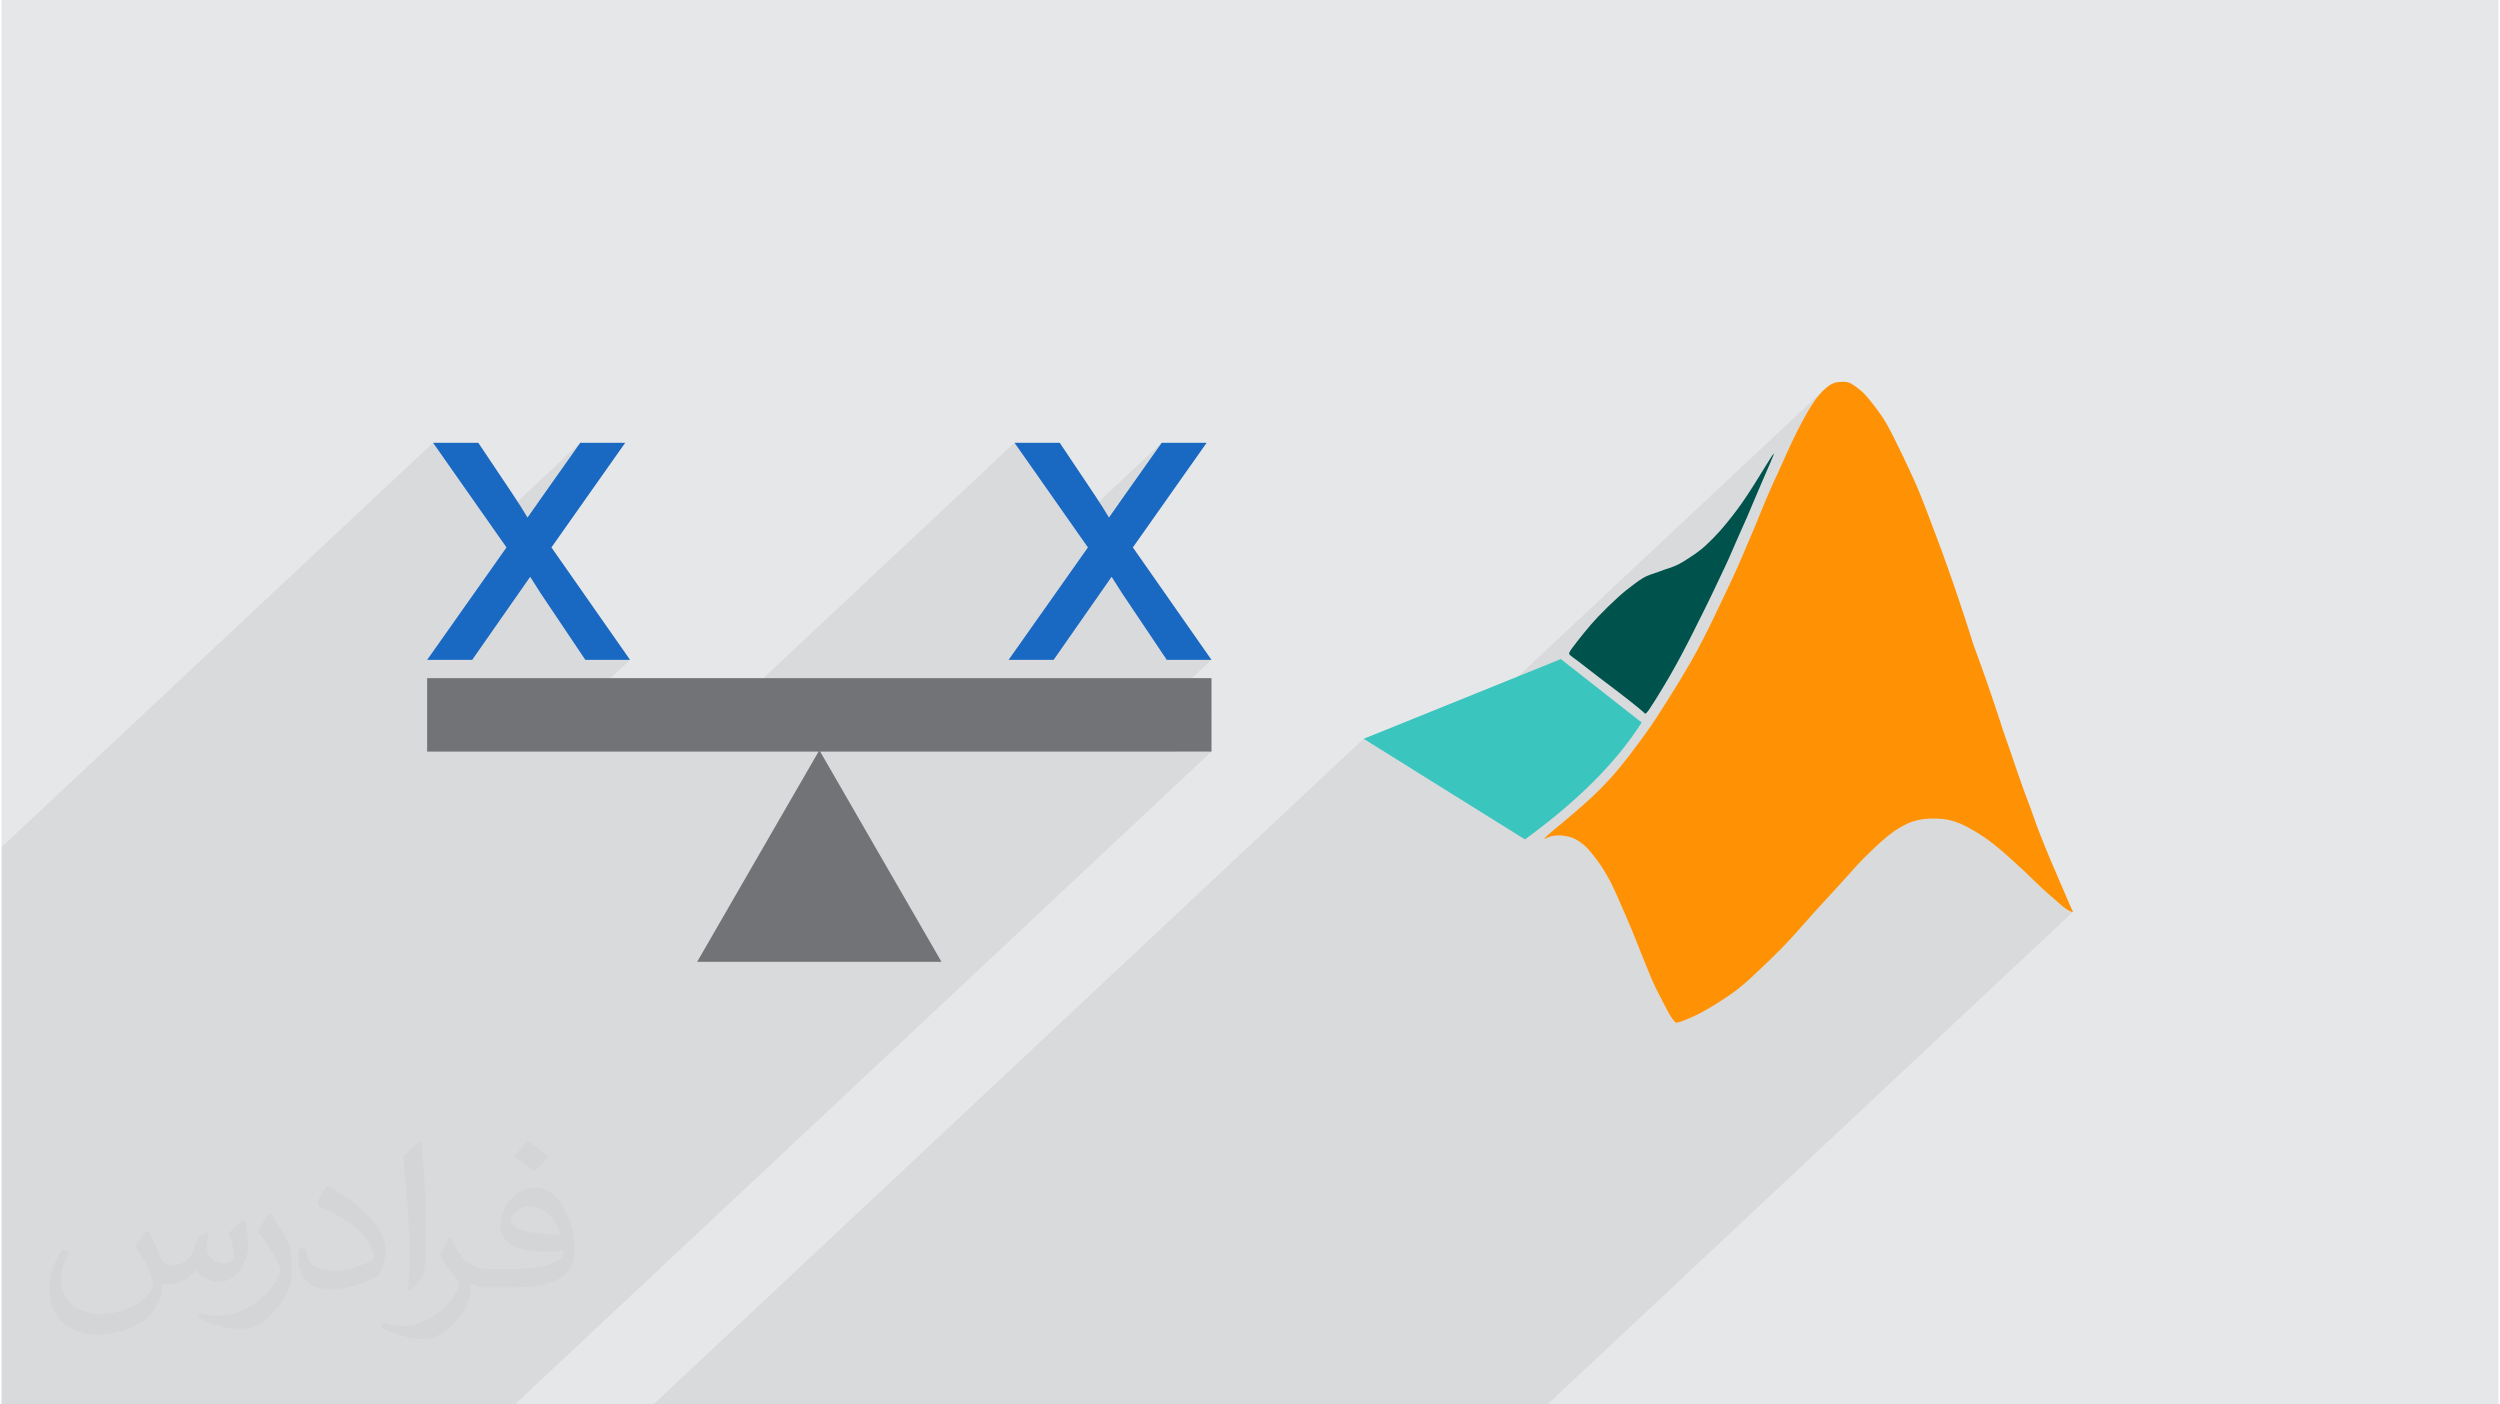
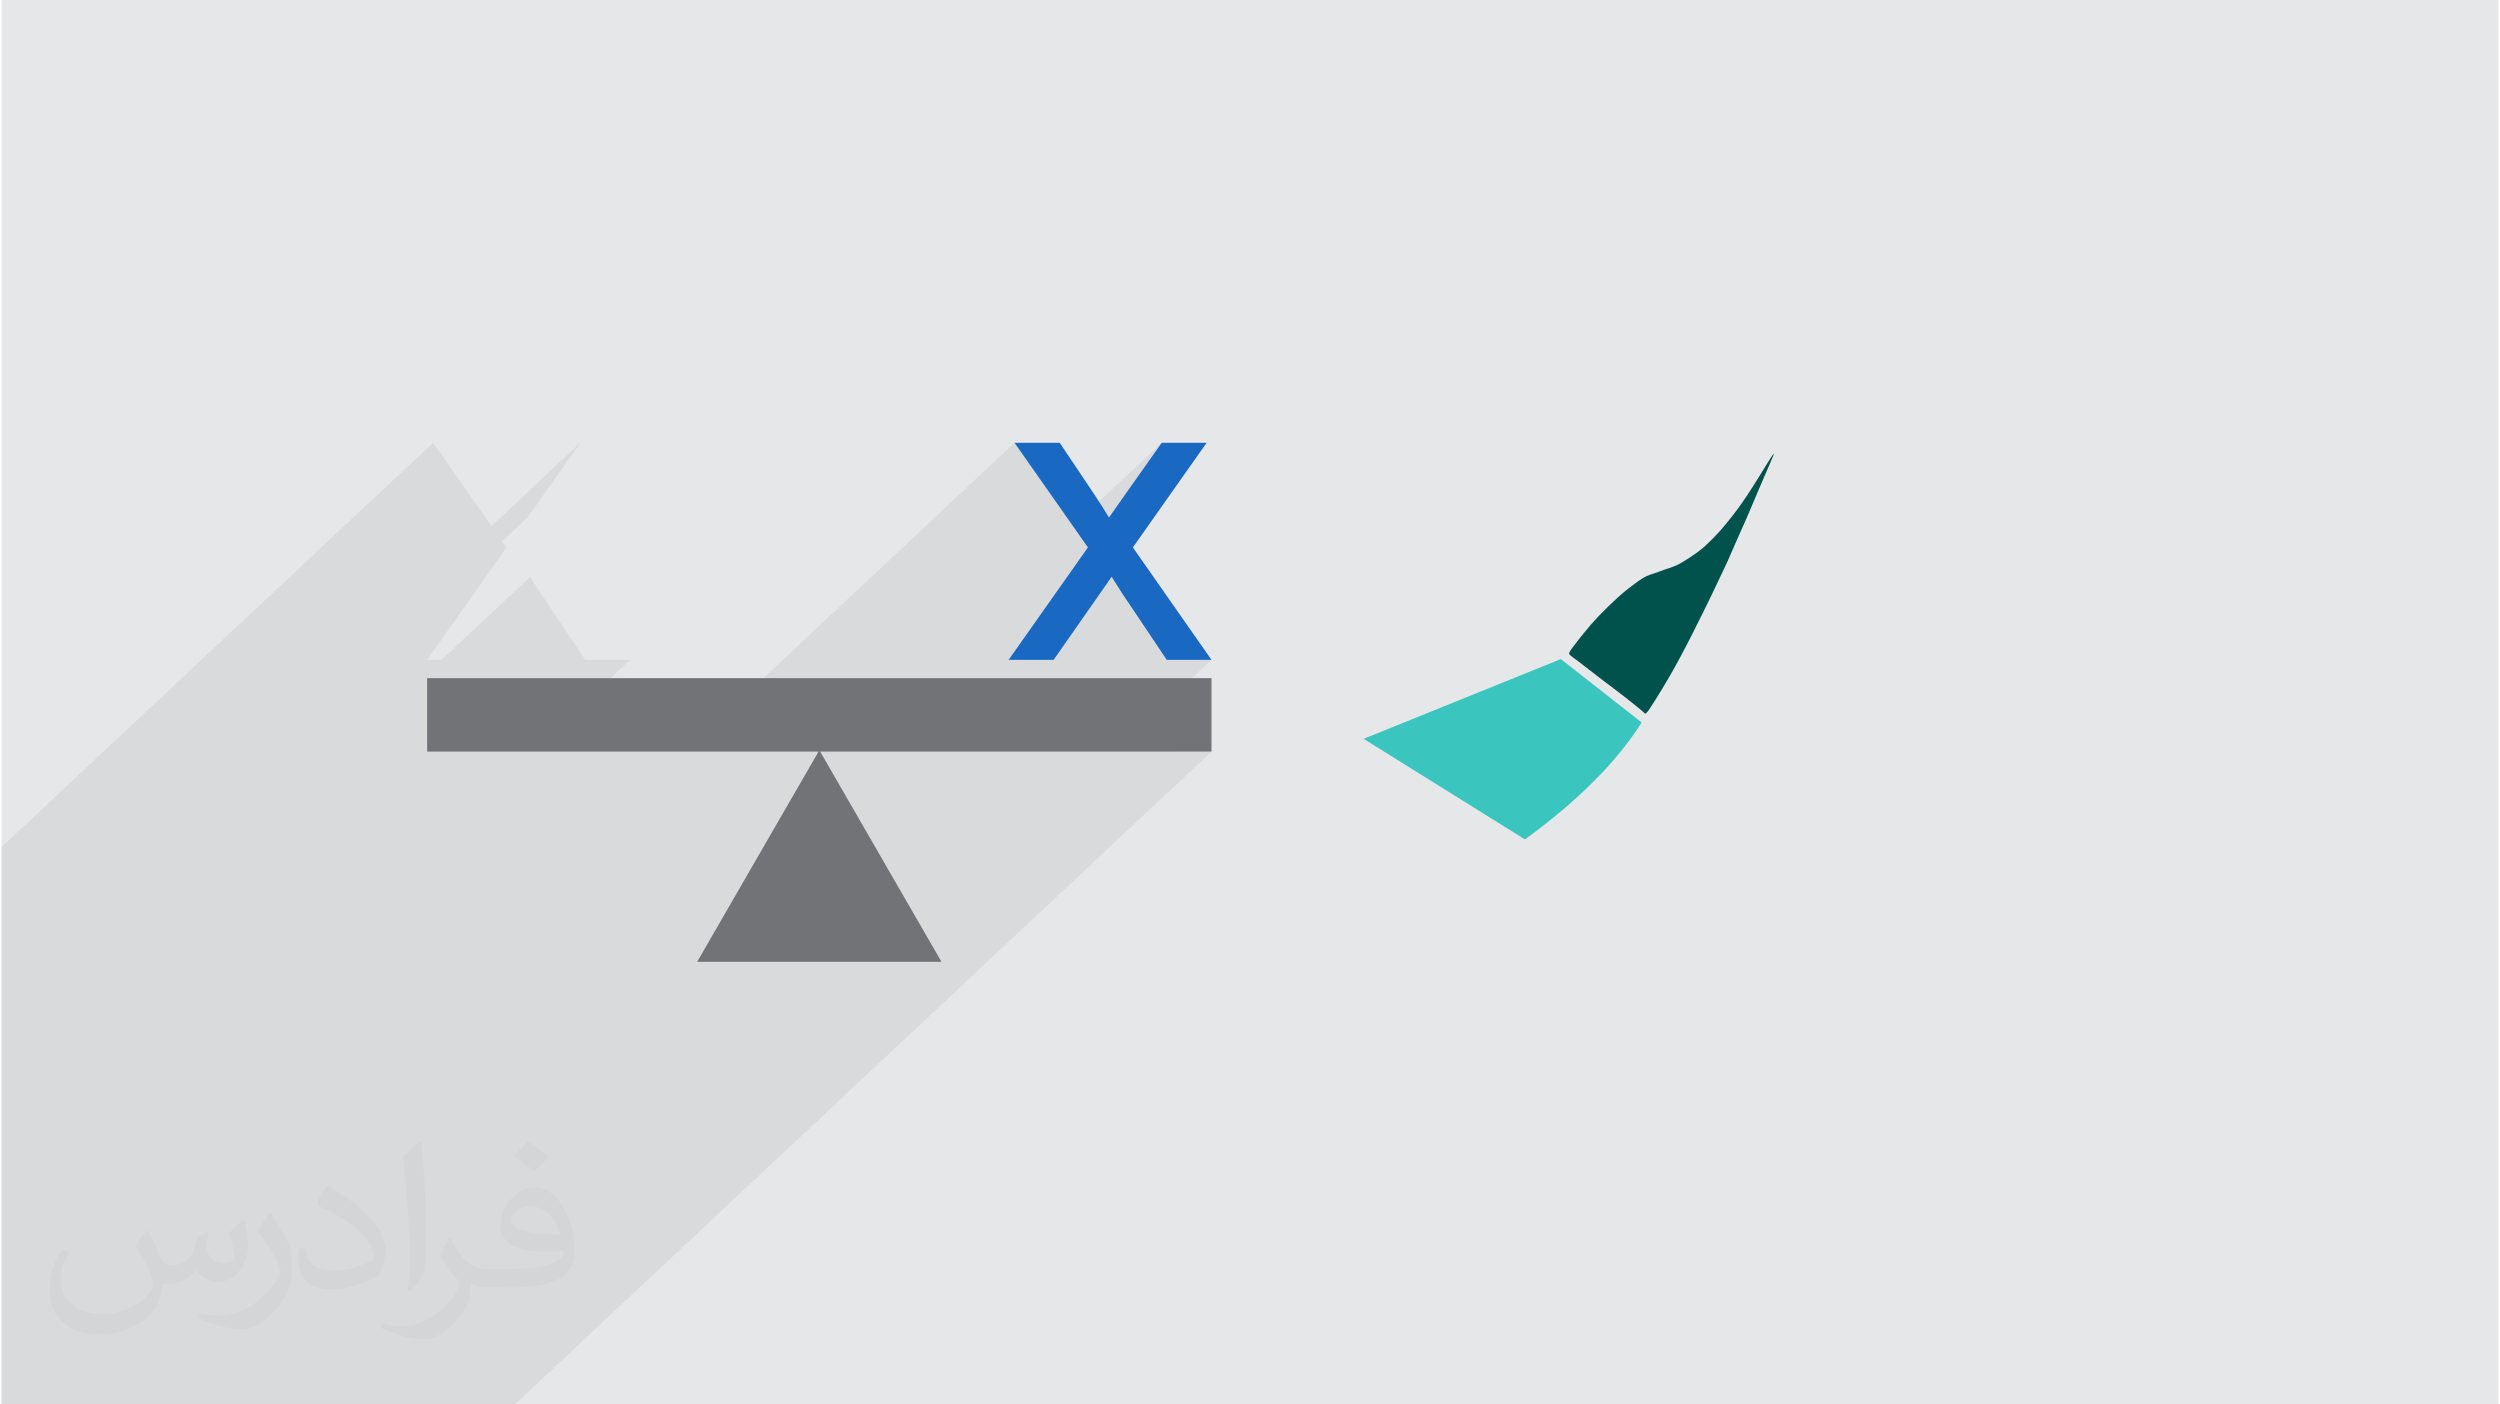
<svg xmlns="http://www.w3.org/2000/svg" xml:space="preserve" width="356px" height="200px" version="1.0" shape-rendering="geometricPrecision" text-rendering="geometricPrecision" image-rendering="optimizeQuality" fill-rule="evenodd" clip-rule="evenodd" viewBox="0 0 35600 20025">
  <g id="Layer_x0020_1">
    <g id="_2557156659168">
      <path fill="#E6E7E8" d="M0 0l35600 0 0 20025 -35600 0 0 -20025z" />
-       <path fill="#373435" fill-opacity="0.078" d="M22040 20025l7491 -7021 -2 1 -3 0 -3 -1 -4 -1 -5 -2 -6 -2 -7 -3 -7 -3 -7 -4 -8 -4 -9 -5 -9 -5 -10 -7 -10 -6 -11 -7 -11 -8 -11 -8 -11 -8 -11 -8 -11 -9 -11 -9 -10 -9 -11 -10 -12 -10 -12 -11 -14 -12 -15 -13 -16 -15 -19 -16 -20 -17 -22 -19 -23 -21 -25 -22 -26 -23 -27 -25 -27 -25 -29 -27 -30 -28 -29 -28 -30 -29 -29 -28 -29 -28 -27 -27 -27 -26 -26 -24 -25 -23 -23 -22 -22 -21 -22 -19 -20 -19 -21 -19 -20 -18 -19 -17 -20 -18 -19 -17 -20 -18 -20 -18 -22 -19 -22 -19 -24 -21 -25 -21 -26 -22 -28 -22 -29 -23 -30 -23 -31 -23 -31 -24 -32 -22 -33 -22 -32 -21 -32 -21 -33 -20 -31 -18 -30 -18 -30 -16 -27 -15 -27 -13 -24 -13 -23 -11 -23 -9 -21 -9 -20 -8 -21 -8 -20 -7 -20 -6 -20 -6 -20 -5 -21 -5 -21 -5 -22 -4 -22 -3 -24 -3 -24 -3 -25 -2 -25 -1 -26 -1 -25 -1 -25 0 -24 1 -23 1 -22 1 -22 1 -20 2 -19 3 -19 2 -18 4 -18 3 -18 4 -17 4 -17 4 -17 5 -17 5 -17 6 -18 6 -17 7 -18 7 -19 8 -18 9 -19 9 -19 10 -20 11 -20 11 -20 12 -21 13 -21 13 -21 15 -23 16 -24 17 -26 20 -27 22 -30 25 -33 28 -35 31 -37 33 -2599 2436 -21 10 -30 14 -28 13 -27 12 -24 10 -22 9 -21 8 -18 7 -16 6 -15 5 -13 4 -12 3 -10 3 -8 2 -7 1 -7 0 -6 -2 -5 -2 -6 -4 -6 -5 -6 -7 -8 -9 -8 -10 -8 -12 -10 -13 -9 -14 -10 -15 -10 -17 -11 -17 -10 -18 -11 -19 -10 -20 -11 -21 -11 -21 -11 -22 -12 -23 -12 -23 -13 -24 -13 -25 -13 -26 -14 -26 -13 -26 -14 -26 -13 -27 -13 -26 -12 -26 -12 -26 -12 -27 -12 -27 -12 -27 -11 -28 -13 -29 -12 -30 -13 -32 -13 -33 -14 -34 -14 -34 -15 -36 -14 -36 -15 -36 -14 -37 -15 -37 -15 -38 -15 -38 -16 -40 -17 -42 -17 -43 -19 -46 -20 -49 -22 -52 -23 -55 -24 -55 -24 -56 -24 -55 -23 -54 -22 -50 -21 -47 -19 -42 -16 -38 -16 -34 -14 -31 -13 -28 -13 -27 -12 -25 -12 -24 -13 -24 -12 -23 -13 -23 -13 -22 -12 -22 -12 -21 -12 -20 -12 -19 -11 -18 -11 -18 -11 -16 -10 -16 -11 -15 -10 -15 -10 -14 -11 -15 -10 -14 -11 -14 -11 -14 -10 -14 -11 -14 -11 -13 -10 -13 -11 -13 -10 -12 -9 -12 -10 -11 -10 -11 -9 -11 -10 -11 -9 -10 -9 -9 -10 -10 -10 -9 -10 -8 -10 -9 -10 -8 -11 -9 -10 -8 -11 -7 -11 -8 -11 -8 -12 -7 -11 -8 -11 -6 -12 -7 -11 -6 -12 -6 -11 -5 -12 -5 -11 -4 -12 -4 -12 -4 -11 -3 -12 -3 -13 -3 -12 -3 -13 -2 -13 -2 -13 -2 -13 -2 -13 -2 -13 -1 -12 -1 -11 0 -12 0 -11 0 -11 0 -11 1 -10 1 -10 1 -10 1 -10 1 -10 2 -10 1 -10 2 -9 3 -10 2 -10 3 -2 1 561 -525 54 -51 50 -48 47 -47 44 -44 41 -43 38 -41 37 -40 34 -38 33 -37 31 -37 31 -37 30 -37 30 -37 31 -39 30 -39 32 -41 32 -43 32 -42 31 -42 30 -41 29 -39 27 -37 24 -34 23 -31 20 -28 20 -27 19 -29 21 -30 23 -34 26 -40 30 -46 34 -54 39 -60 42 -66 43 -69 45 -71 44 -71 43 -70 41 -67 38 -62 34 -59 32 -55 30 -51 27 -49 26 -46 24 -43 23 -42 21 -40 21 -39 20 -39 19 -37 19 -37 19 -38 19 -37 19 -38 19 -39 20 -40 19 -40 20 -40 19 -41 20 -40 19 -41 19 -40 20 -40 19 -40 18 -39 19 -39 18 -38 18 -38 17 -37 18 -37 17 -36 17 -36 16 -37 17 -36 17 -37 17 -38 17 -38 18 -40 17 -41 18 -41 18 -42 18 -42 18 -42 18 -41 17 -41 16 -38 16 -37 15 -35 14 -34 14 -31 13 -31 12 -30 12 -28 11 -28 12 -27 11 -26 10 -26 11 -26 11 -26 10 -26 11 -27 11 -28 12 -28 11 -30 13 -30 13 -30 13 -32 14 -32 14 -33 15 -34 15 -34 15 -35 16 -35 16 -35 16 -35 16 -35 16 -34 16 -34 15 -34 14 -33 15 -32 15 -33 14 -32 15 -33 15 -34 16 -34 16 -35 16 -36 17 -36 17 -37 18 -37 18 -37 18 -38 19 -37 18 -37 19 -36 19 -35 18 -35 18 -34 18 -33 18 -32 17 -30 16 -28 16 -27 16 -25 15 -24 14 -23 15 -22 14 -20 13 -19 14 -18 13 -18 13 -16 13 -16 13 -15 13 -15 13 -13 13 -14 14 -12 -5805 5440 -753 -470 -10126 9491 12746 0zm-14722 0l-7318 0 0 -7947 6152 -5765 833 1187 1266 -1187 -515 729 -26 38 -28 40 -28 40 -30 42 -30 42 -31 44 -31 45 -33 46 -361 339 61 87 -1131 1603 205 0 1264 -1184 146 230 640 954 638 0 -837 785 2178 0 4140 -3880 833 1187 1266 -1187 -515 729 -26 38 -28 40 -29 40 -29 42 -30 42 -31 44 -31 45 -33 46 -361 339 61 87 -1131 1603 205 0 1264 -1184 146 230 640 954 638 0 -837 785 837 0 -558 523 558 0 -9933 9309z" />
+       <path fill="#373435" fill-opacity="0.078" d="M22040 20025zm-14722 0l-7318 0 0 -7947 6152 -5765 833 1187 1266 -1187 -515 729 -26 38 -28 40 -28 40 -30 42 -30 42 -31 44 -31 45 -33 46 -361 339 61 87 -1131 1603 205 0 1264 -1184 146 230 640 954 638 0 -837 785 2178 0 4140 -3880 833 1187 1266 -1187 -515 729 -26 38 -28 40 -29 40 -29 42 -30 42 -31 44 -31 45 -33 46 -361 339 61 87 -1131 1603 205 0 1264 -1184 146 230 640 954 638 0 -837 785 837 0 -558 523 558 0 -9933 9309z" />
      <g>
        <path fill="none" d="M6068 10193l11183 0" />
        <path fill="#727376" fill-rule="nonzero" d="M6068 9669l11183 0 0 1047 -11183 0 0 -1047z" />
        <path fill="#727376" d="M11660 10696l870 1508 871 1509 -1741 0 -1742 0 871 -1509 871 -1508z" />
-         <path fill="#1968C2" fill-rule="nonzero" d="M6068 9408l1131 -1603 -1047 -1492 645 0 489 730c91,137 162,249 213,336 88,-124 167,-236 237,-337l515 -729 641 0 -1052 1492 1121 1603 -638 0 -640 -954 -146 -230 -827 1184 -642 0z" />
        <path fill="#1968C2" fill-rule="nonzero" d="M14358 9408l1131 -1603 -1047 -1492 645 0 489 730c91,137 162,249 213,336 88,-124 167,-236 237,-337l515 -729 641 0 -1052 1492 1121 1603 -638 0 -640 -954 -146 -230 -827 1184 -642 0z" />
        <g>
          <path fill="#3AC5BE" d="M22232 9397l1152 904c-353,560 -907,1116 -1664,1667l-2300 -1434 2812 -1137z" />
          <path fill="#00524C" d="M23491 10116c44,-64 126,-195 192,-305 67,-111 119,-201 169,-291 50,-90 100,-181 146,-271 48,-90 93,-180 143,-280 50,-99 105,-209 148,-296 43,-86 73,-149 107,-220 34,-71 72,-152 110,-232 38,-81 77,-160 115,-245 38,-84 75,-172 119,-273 44,-101 96,-215 145,-326 48,-111 93,-218 137,-323 45,-105 88,-206 133,-310 46,-105 92,-210 108,-253 15,-43 -1,-22 -57,66 -55,88 -150,243 -222,358 -73,116 -124,191 -171,258 -47,68 -92,127 -141,190 -49,63 -104,131 -168,204 -64,71 -138,147 -197,201 -57,54 -99,85 -153,124 -55,38 -122,83 -175,115 -52,32 -92,52 -134,68 -41,17 -84,30 -127,44 -43,15 -85,31 -121,44 -36,12 -65,21 -95,32 -31,11 -62,24 -100,47 -40,23 -85,56 -141,99 -58,43 -126,95 -214,175 -89,80 -198,187 -282,275 -83,87 -140,155 -199,228 -58,71 -118,148 -154,196 -36,48 -50,68 -56,84 -8,15 -9,26 9,43 18,17 54,41 118,89 65,49 158,122 279,216 121,92 271,204 385,293 114,89 194,154 235,189 41,35 44,40 46,42 1,3 1,0 6,3 4,1 12,6 57,-58l0 0z" />
-           <path fill="#FE9204" d="M22002 11959c10,-3 36,-17 61,-26 26,-10 52,-15 79,-18 26,-4 54,-5 86,-4 32,2 69,8 102,15 34,7 63,16 94,31 30,15 62,34 91,56 29,20 56,43 82,68 25,25 50,54 76,87 28,33 57,71 85,109 29,39 54,77 85,127 31,49 65,111 99,174 32,64 63,130 115,249 53,119 127,289 183,424 56,135 94,234 134,333 39,98 78,195 112,278 34,82 63,150 96,220 34,70 73,142 106,206 33,63 60,119 88,167 28,47 55,86 74,107 18,21 27,23 51,17 25,-6 65,-19 127,-45 62,-26 146,-63 253,-123 107,-60 237,-141 335,-208 97,-66 162,-117 224,-170 63,-54 122,-109 213,-196 92,-85 215,-204 315,-305 99,-101 176,-186 261,-282 85,-95 178,-202 247,-277 68,-76 111,-122 192,-209 80,-87 197,-215 274,-301 78,-87 116,-133 196,-214 80,-80 201,-196 291,-274 91,-79 150,-121 205,-156 56,-35 108,-62 156,-83 48,-21 93,-34 138,-44 47,-11 95,-18 156,-20 60,-3 134,-2 197,6 64,7 117,20 170,37 54,18 107,40 179,78 71,38 162,92 248,151 86,60 167,125 232,180 65,56 114,100 166,147 53,48 108,98 179,165 70,67 153,150 230,221 75,70 142,128 189,168 46,41 72,65 101,89 29,24 60,45 86,61 25,15 45,23 58,28 11,4 17,4 9,-15 -7,-19 -26,-58 -51,-113 -24,-55 -54,-127 -99,-231 -44,-104 -104,-241 -165,-384 -60,-143 -121,-292 -168,-415 -46,-121 -79,-216 -109,-302 -31,-86 -61,-163 -94,-251 -32,-88 -67,-187 -98,-277 -32,-91 -59,-175 -94,-276 -35,-102 -77,-221 -113,-325 -34,-104 -62,-194 -107,-325 -43,-132 -103,-306 -144,-423 -41,-118 -64,-180 -87,-244 -24,-65 -49,-130 -71,-192 -21,-60 -39,-115 -70,-218 -33,-102 -81,-252 -139,-424 -57,-172 -125,-368 -180,-521 -55,-154 -96,-267 -144,-394 -48,-128 -102,-270 -153,-404 -51,-134 -99,-259 -184,-448 -86,-190 -208,-445 -290,-606 -82,-161 -123,-229 -172,-299 -48,-71 -104,-142 -147,-196 -44,-54 -74,-90 -106,-121 -32,-30 -64,-55 -94,-77 -30,-23 -57,-42 -83,-55 -27,-13 -54,-21 -89,-23 -35,-2 -79,1 -115,7 -36,8 -64,20 -96,40 -31,21 -66,51 -102,85 -34,35 -68,75 -105,125 -36,50 -74,111 -119,188 -45,79 -96,174 -145,272 -50,99 -97,201 -139,293 -42,92 -79,174 -119,265 -42,89 -87,187 -126,277 -40,91 -75,174 -105,249 -30,75 -56,140 -87,212 -29,73 -64,153 -107,254 -43,100 -94,221 -140,328 -48,107 -90,201 -136,298 -46,98 -95,200 -147,308 -51,107 -104,219 -155,321 -51,102 -99,196 -157,305 -60,109 -129,234 -234,407 -105,173 -245,394 -331,528 -86,133 -119,179 -182,265 -62,86 -153,211 -237,319 -83,108 -157,198 -250,301 -94,105 -209,222 -369,366 -161,144 -368,314 -474,403 -105,91 -109,100 -98,99l0 0z" />
        </g>
      </g>
      <path fill="#373435" fill-opacity="0.031" d="M2082 17547c68,103 112,202 155,312 32,64 49,183 199,183 44,0 107,-14 163,-45 63,-33 111,-83 136,-159l60 -202 146 -72 10 10c-20,76 -25,149 -25,206 0,169 146,233 262,233 68,0 129,-33 129,-95 0,-80 -34,-216 -78,-338 68,-68 136,-136 214,-191l12 6c34,144 53,286 53,381 0,93 -41,196 -75,264 -70,132 -194,237 -344,237 -114,0 -241,-57 -328,-163l-5 0c-82,102 -208,194 -412,194l-63 0c-10,134 -39,229 -83,314 -121,237 -480,404 -818,404 -470,0 -706,-272 -706,-633 0,-223 73,-431 185,-578l92 38c-70,134 -116,261 -116,385 0,338 274,499 592,499 293,0 657,-187 723,-404 -25,-237 -114,-349 -250,-565 41,-72 94,-144 160,-221l12 0zm5421 -1274c99,62 196,136 291,220 -53,75 -119,143 -201,203 -95,-77 -190,-143 -287,-213 66,-74 131,-146 197,-210zm51 926c-160,0 -291,105 -291,183 0,167 320,219 703,217 -48,-196 -216,-400 -412,-400zm-359 895c208,0 390,-6 529,-41 155,-40 286,-118 286,-172 0,-14 0,-31 -5,-45 -87,8 -187,8 -274,8 -281,0 -498,-64 -582,-222 -22,-44 -37,-93 -37,-149 0,-153 66,-303 182,-406 97,-85 204,-138 313,-138 197,0 354,158 464,408 60,136 102,293 102,491 0,132 -37,243 -119,326 -153,148 -435,204 -867,204l-196 0 0 0 -51 0c-107,0 -184,-19 -245,-66l-10 0c3,25 5,49 5,72 0,97 -32,221 -97,320 -192,286 -400,410 -580,410 -182,0 -405,-70 -606,-161l36 -70c65,27 155,45 279,45 325,0 752,-313 805,-618 -12,-25 -33,-58 -65,-93 -95,-113 -155,-208 -211,-307 48,-95 92,-171 133,-240l17 -2c139,283 265,446 546,446l44 0 0 0 204 0zm-1408 299c24,-130 27,-276 27,-413l0 -202c0,-377 -49,-926 -88,-1282 68,-75 163,-161 238,-219l22 6c51,450 63,971 63,1452 0,126 -5,249 -17,340 -7,114 -73,200 -214,332l-31 -14zm-1449 -596c7,177 94,317 398,317 189,0 349,-49 526,-134 32,-14 49,-33 49,-49 0,-111 -85,-258 -228,-392 -139,-126 -323,-237 -495,-311 -59,-25 -78,-52 -78,-77 0,-51 68,-158 124,-235l19 -2c197,103 418,256 580,427 148,157 240,316 240,489 0,128 -38,249 -102,361 -215,109 -446,192 -674,192 -277,0 -466,-130 -466,-436 0,-33 0,-84 12,-150l95 0zm-501 -503l173 278c63,103 121,215 121,392l0 227c0,183 -117,379 -306,573 -148,132 -279,188 -400,188 -180,0 -386,-56 -624,-159l27 -70c75,20 162,37 269,37 342,-2 692,-252 852,-557 19,-35 27,-68 27,-91 0,-35 -20,-74 -34,-109 -88,-165 -185,-315 -292,-454 56,-88 112,-173 173,-257l14 2z" />
    </g>
  </g>
</svg>